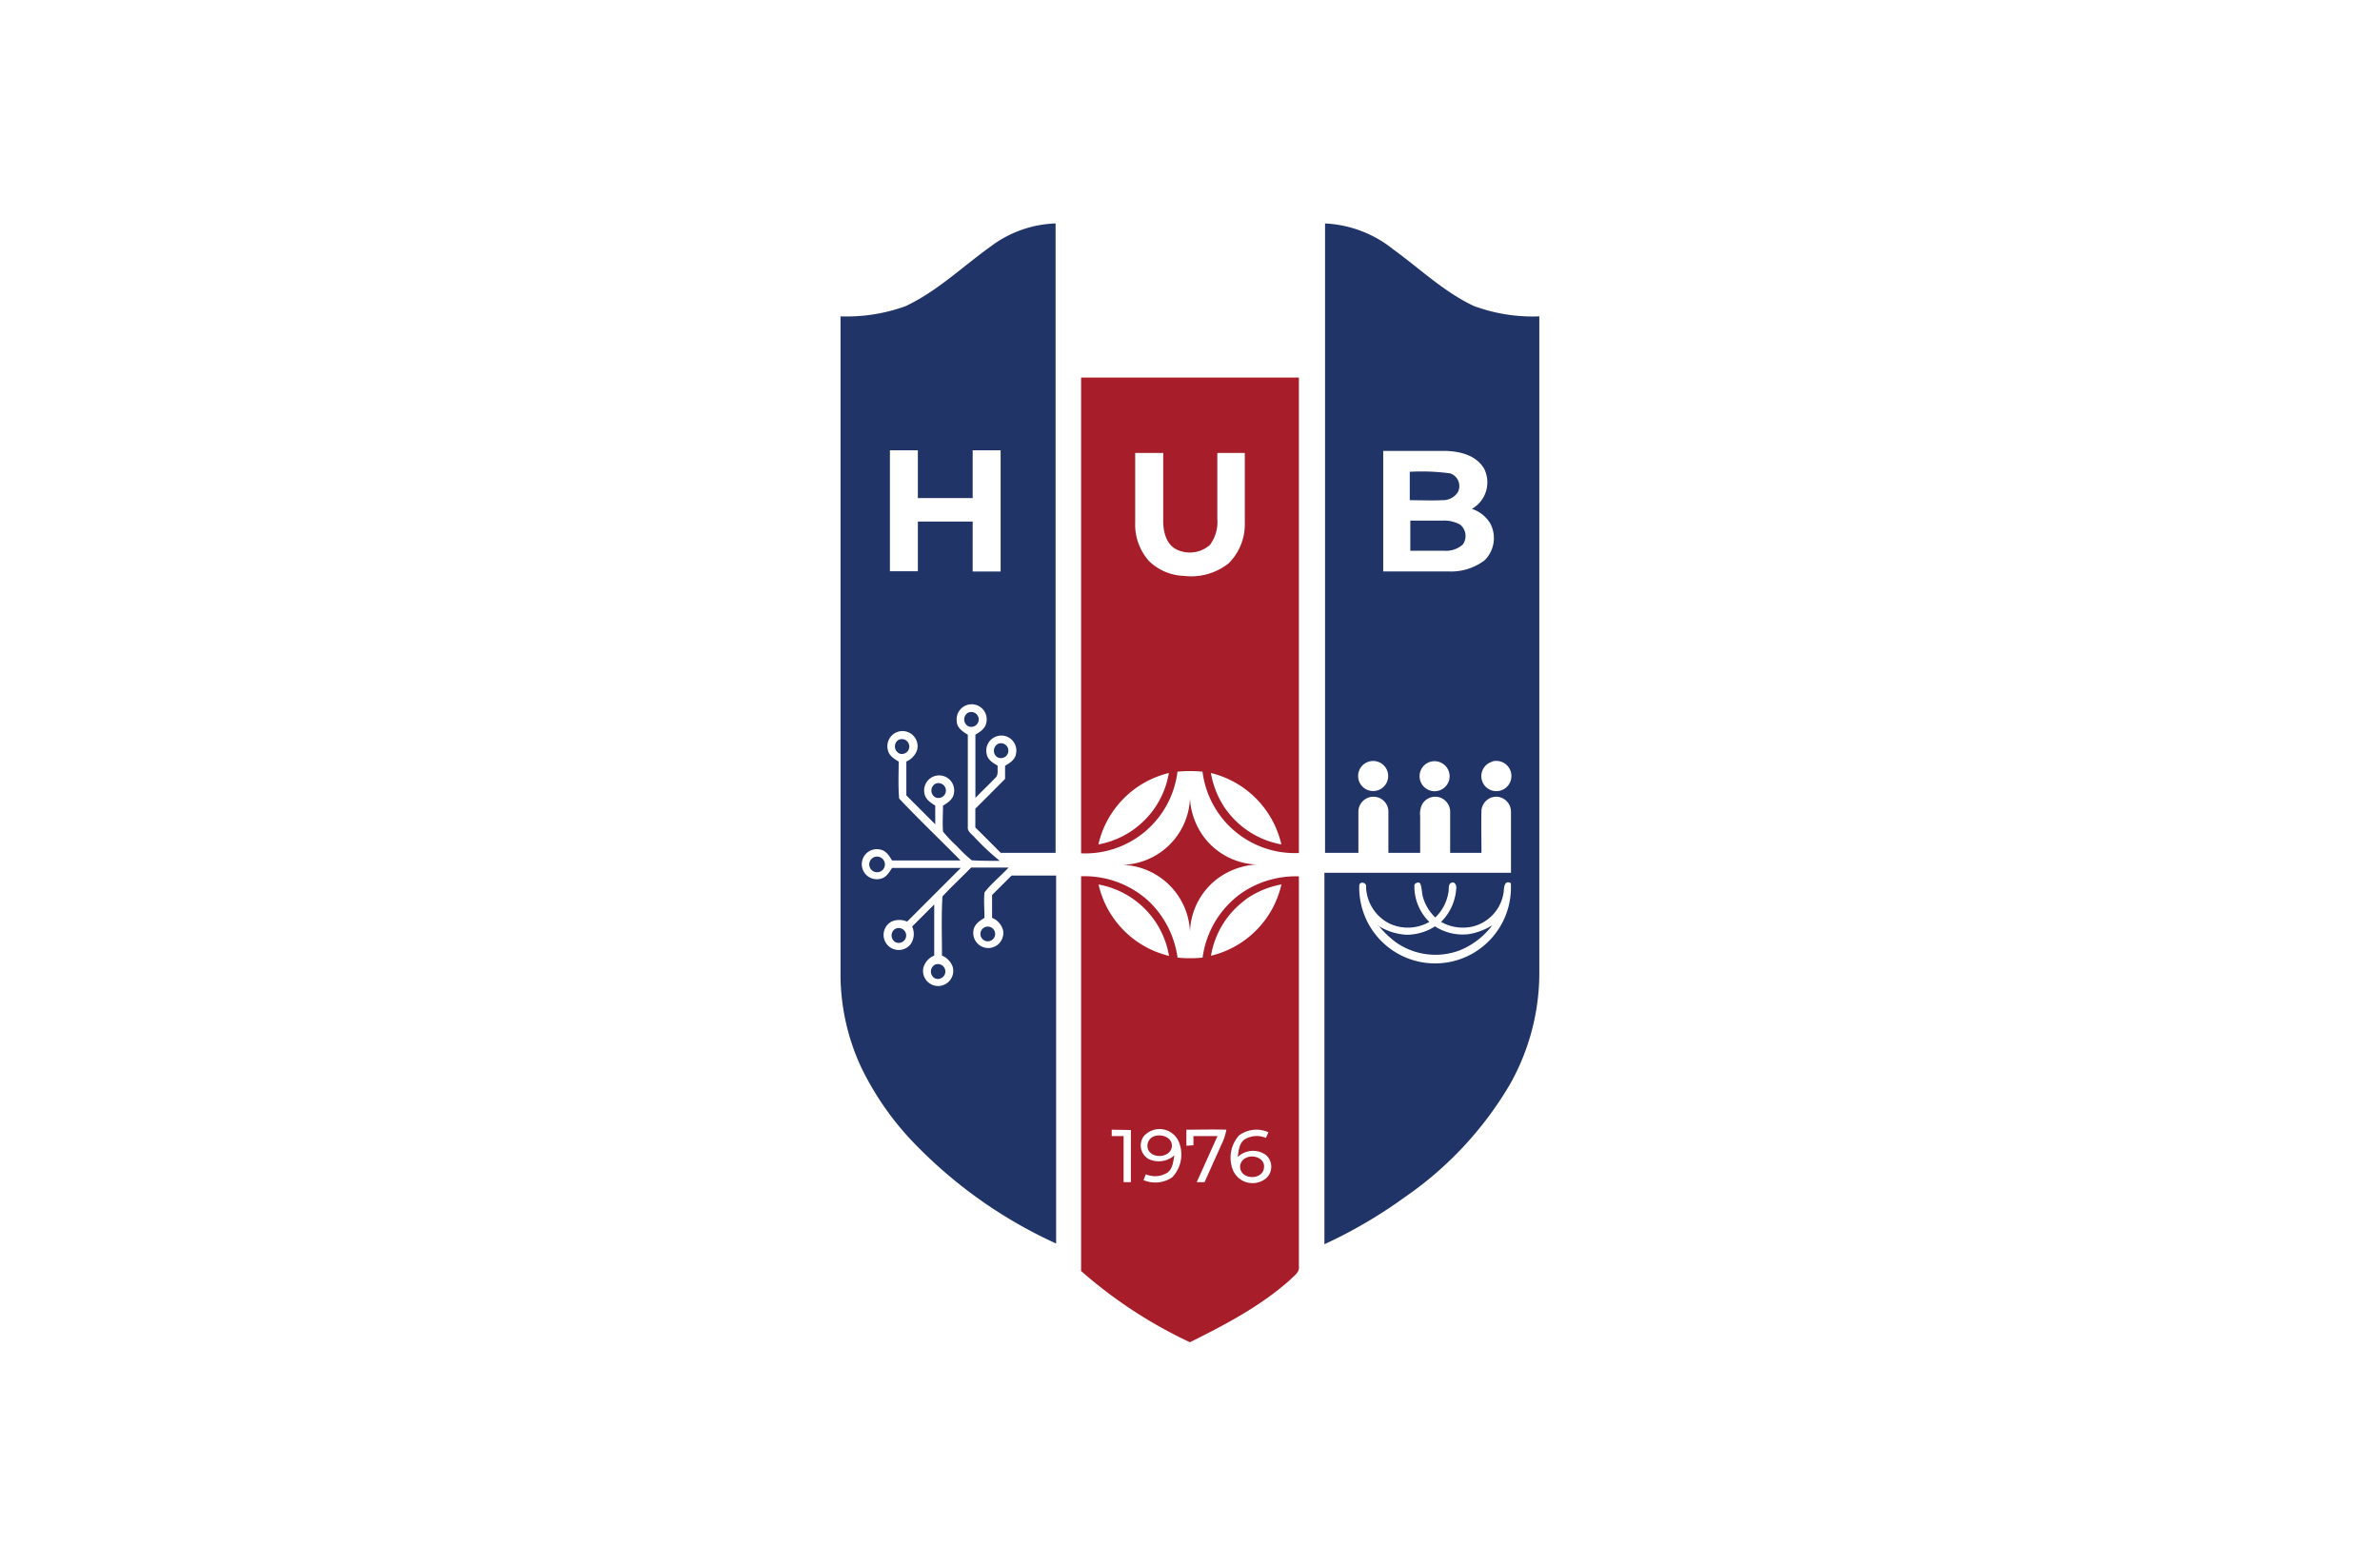
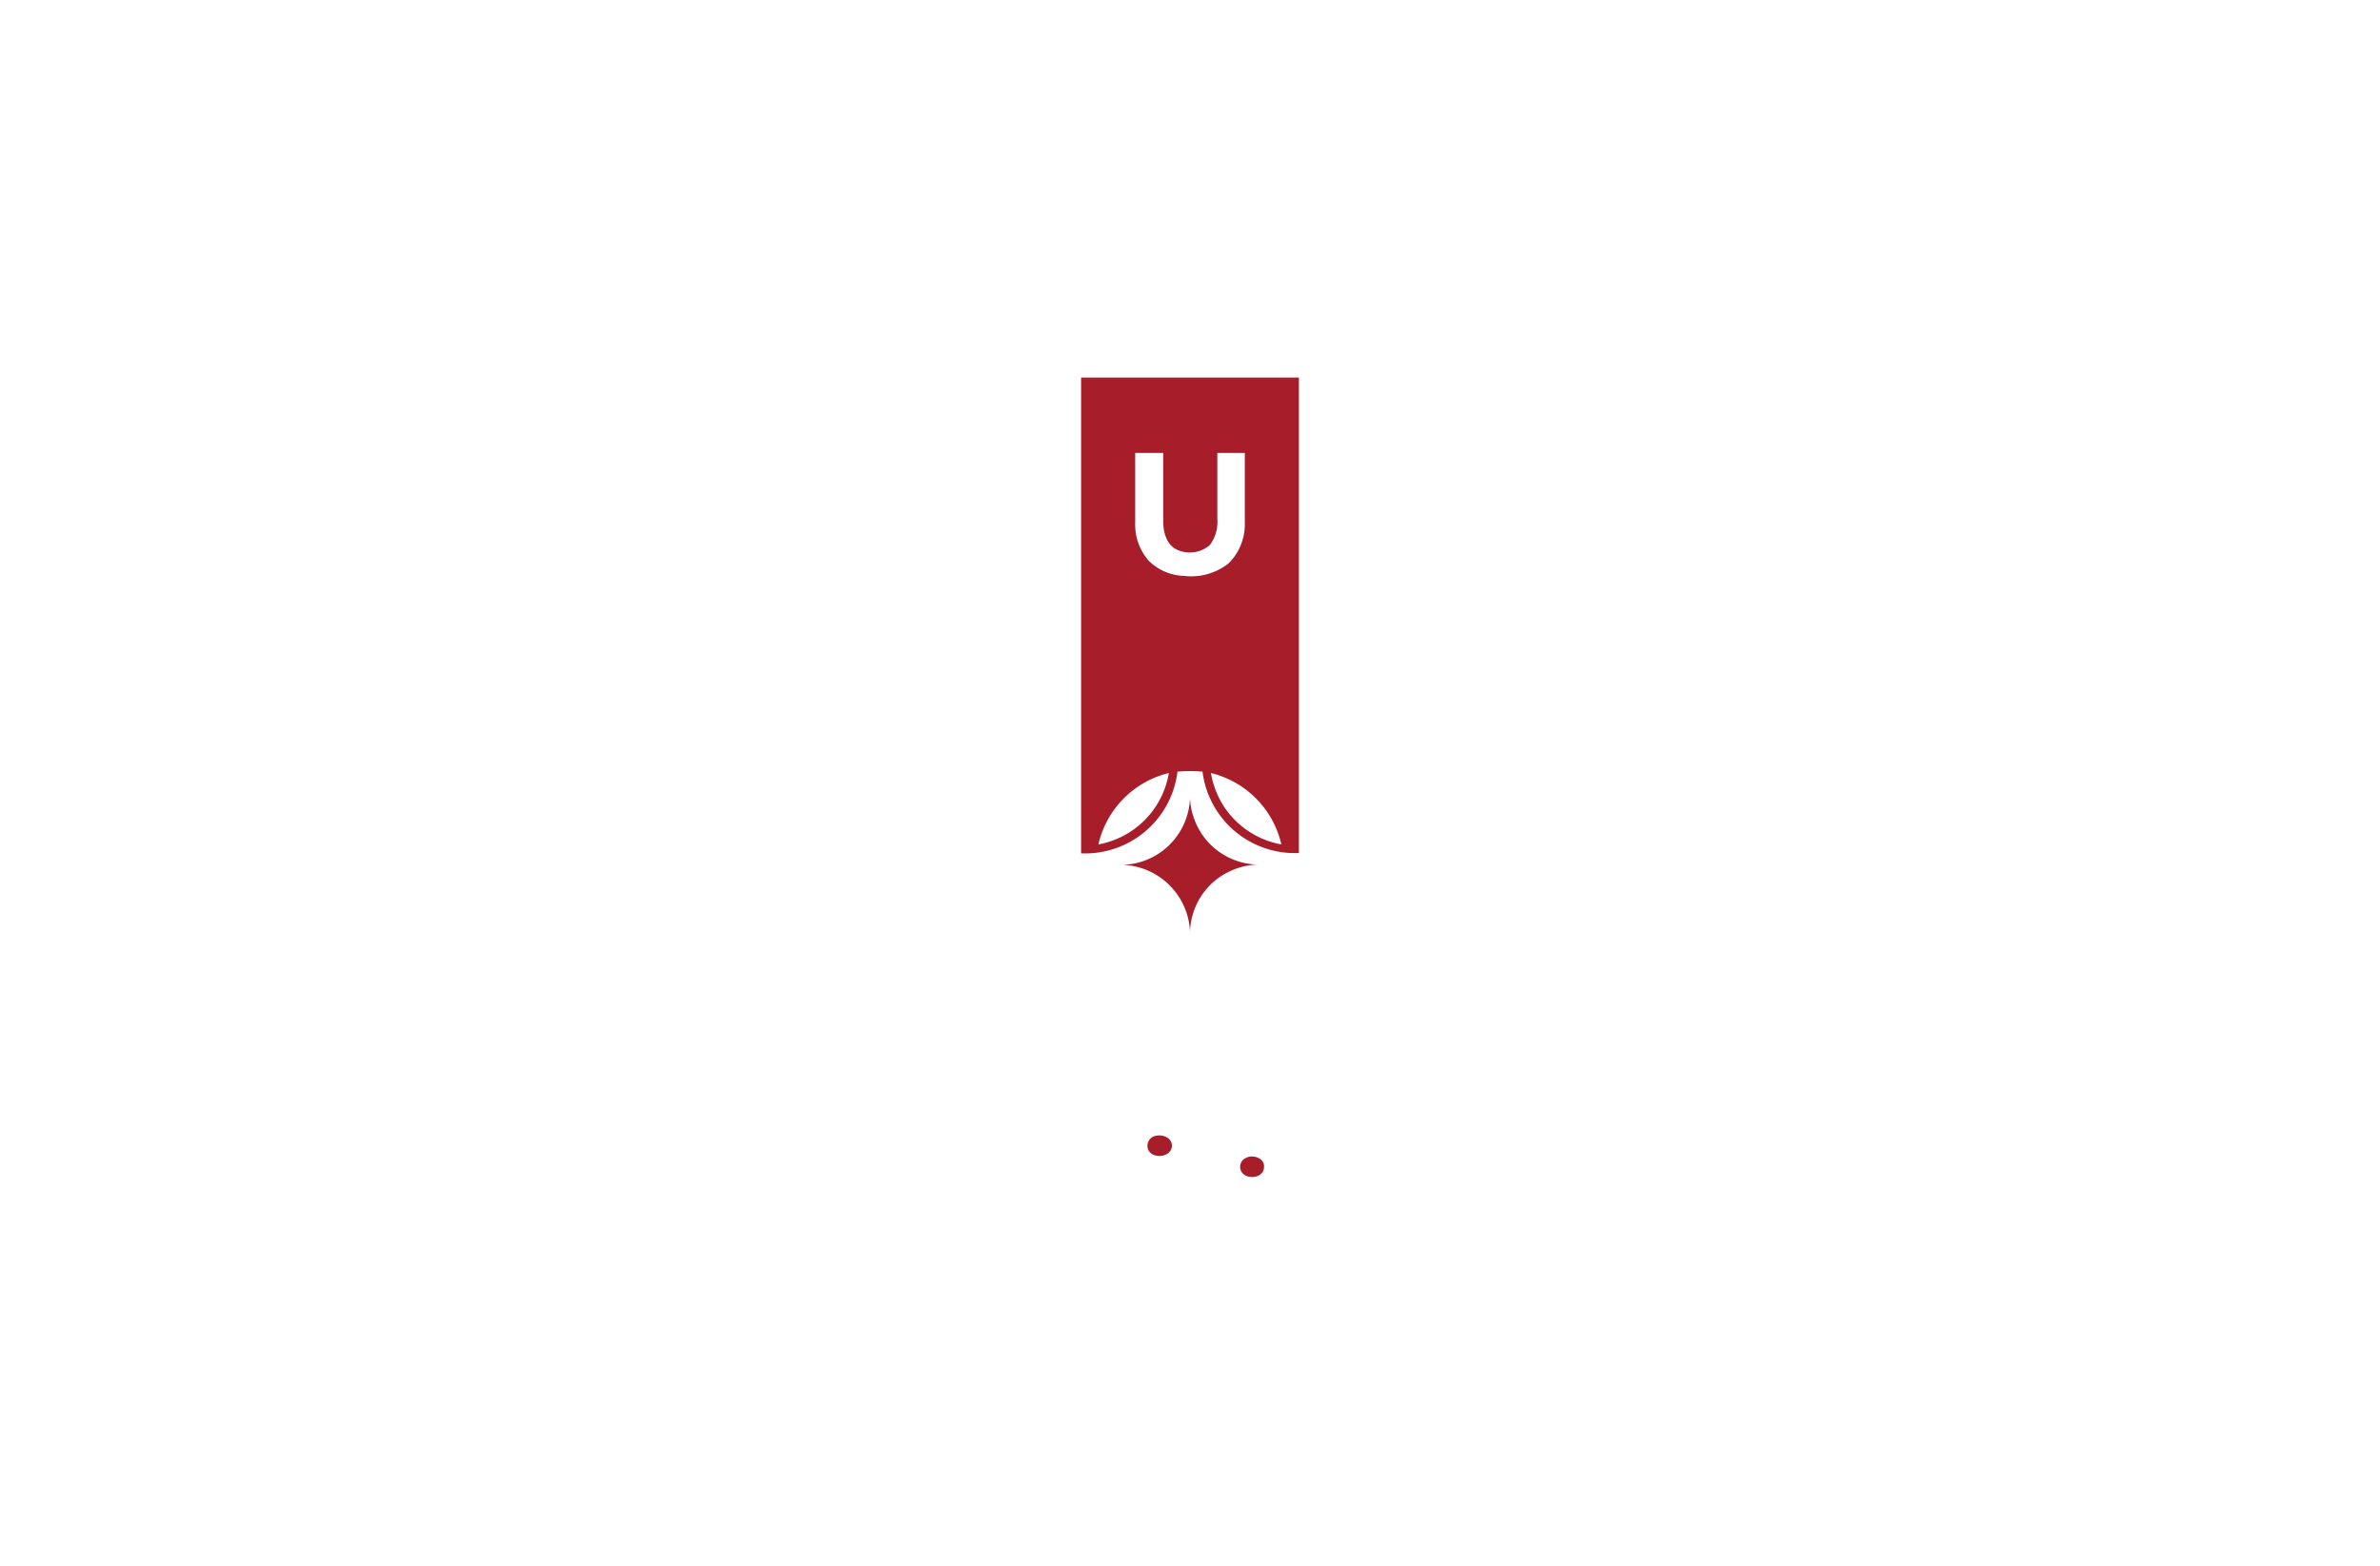
<svg xmlns="http://www.w3.org/2000/svg" viewBox="0 0 304 200">
  <path fill="none" d="M0 0h304v200H0z" />
-   <path fill="#213468" d="M126.6 31.44a14.54 14.54 0 0 1 8.23-2.9v80.4h-7c-1.08-1.08-2.16-2.18-3.25-3.24v-2.4c1.27-1.27 2.54-2.53 3.8-3.81v-1.67c.59-.35 1.27-.77 1.39-1.51a1.92 1.92 0 1 0-3.74 0c.13.75.81 1.15 1.41 1.5-.07.52.14 1.17-.32 1.56-.82.87-1.7 1.69-2.53 2.55v-8.08c.59-.36 1.26-.77 1.39-1.51a1.92 1.92 0 1 0-3.77-.2c0 .83.77 1.33 1.41 1.72v11.78c-.07.6.53.93.87 1.33a31.43 31.43 0 0 0 3.21 3c-1.19 0-2.39 0-3.58-.07a18.69 18.69 0 0 1-1.88-1.79 17.63 17.63 0 0 1-1.79-1.88c-.08-1.1 0-2.21 0-3.31.58-.36 1.25-.77 1.38-1.51a1.92 1.92 0 1 0-3.74 0c.14.72.8 1.14 1.37 1.5v2.39l-3.69-3.69v-4.33a2.49 2.49 0 0 0 1.37-1.46 1.93 1.93 0 1 0-3.73 0c.14.72.81 1.12 1.38 1.47 0 1.57-.08 3.16.06 4.72 2.54 2.7 5.24 5.26 7.84 7.91h-8.75c-.36-.61-.79-1.28-1.54-1.4a1.92 1.92 0 1 0 .17 3.71c.67-.18 1-.81 1.38-1.35h8.77l-6.85 6.85a2.49 2.49 0 0 0-2 0 1.93 1.93 0 1 0 2.43 2.9 2.28 2.28 0 0 0 .21-2.27l2.82-2.82v6.53a2.33 2.33 0 0 0-1.4 1.61 1.93 1.93 0 1 0 3.75-.2 2.45 2.45 0 0 0-1.36-1.41c0-2.51-.09-5 .06-7.55 1.17-1.27 2.46-2.45 3.66-3.69h4.79c-1 1.07-2.16 2-3.08 3.17-.11 1.08 0 2.17 0 3.25-.6.37-1.28.81-1.4 1.57a1.92 1.92 0 1 0 3.77 0 2.38 2.38 0 0 0-1.4-1.57v-2.92l2.49-2.48h5.69v47a59.25 59.25 0 0 1-17.5-12.17 37.45 37.45 0 0 1-7.4-10.34 28.31 28.31 0 0 1-2.64-11.62v-84.3a22.09 22.09 0 0 0 8.3-1.3c4.08-1.91 7.34-5.11 10.94-7.67m-12.93 26.08v15.45h3.57v-6.35h7V73h3.57V57.52h-3.57v6.1h-7v-6.1ZM169.17 28.54a15 15 0 0 1 8.8 3.32c3.38 2.45 6.44 5.4 10.25 7.21a21.63 21.63 0 0 0 8.4 1.34v83.84a29 29 0 0 1-3.72 14.2 45.39 45.39 0 0 1-13.48 14.48 60.7 60.7 0 0 1-10.25 6v-47.45H193v-7.71a1.93 1.93 0 0 0-1.77-2 1.9 1.9 0 0 0-2 1.76c-.05 1.8 0 3.6 0 5.41h-4v-5.17a1.94 1.94 0 0 0-1.29-1.9 1.92 1.92 0 0 0-2.28.86 2.75 2.75 0 0 0-.26 1.53v4.68h-4.06v-5.38a1.91 1.91 0 0 0-1.83-1.79 1.93 1.93 0 0 0-2 1.81v5.36h-4.26v-80.4m7.43 29v15.45H185a7.1 7.1 0 0 0 4.62-1.41 4 4 0 0 0 .77-4.65A4.26 4.26 0 0 0 188 65a3.89 3.89 0 0 0 1.56-5.15c-1-1.68-3-2.19-4.85-2.25h-8.12m-2 39.78a1.92 1.92 0 0 0 1.33 3.59 1.92 1.92 0 1 0-1.33-3.59m7.9 0a1.92 1.92 0 1 0 2.66 2 1.93 1.93 0 0 0-2.66-2m8.12-.09a1.92 1.92 0 1 0 2.39 2.29 1.93 1.93 0 0 0-2.38-2.32m-17 15.82a9.69 9.69 0 1 0 19.36-.26c-.74-.45-.88.43-.9 1a5.27 5.27 0 0 1-4.06 4.55 5.67 5.67 0 0 1-3.95-.61 6.57 6.57 0 0 0 1.93-4.19c.09-.37-.12-1-.6-.82s-.28.86-.4 1.28a5.62 5.62 0 0 1-1.67 3.16 5.77 5.77 0 0 1-1.55-2.51c-.18-.58-.14-1.21-.35-1.77-.15-.36-.8-.11-.77.22a6.34 6.34 0 0 0 1.91 4.63 5.52 5.52 0 0 1-5.19.16 5.43 5.43 0 0 1-2.89-4.61c.14-.58-.82-.81-.87-.2" />
-   <path fill="#213468" d="M180.14 60.26a27.55 27.55 0 0 1 5.06.2 1.7 1.7 0 0 1 1 2.43 2.28 2.28 0 0 1-2 1c-1.38.07-2.76 0-4.13 0v-3.63M180.14 66.5h4.13a4.11 4.11 0 0 1 2.26.53 1.87 1.87 0 0 1 .31 2.53 3.19 3.19 0 0 1-2.34.79h-4.36V66.5M123.61 91.06a.95.95 0 1 1 0 1.67 1 1 0 0 1 0-1.67M114.73 94.53a.95.95 0 1 1 .2 1.74 1 1 0 0 1-.2-1.74M127.51 95a.95.95 0 1 1-.18 1.68 1 1 0 0 1 .18-1.68M119.41 100.15a.95.95 0 1 1 0 1.66 1 1 0 0 1 0-1.66M111.45 109.6a1 1 0 1 1 0 1.63 1 1 0 0 1 0-1.63M176 118.22a7.61 7.61 0 0 0 3.63 1.18 6.71 6.71 0 0 0 3.66-1.07 6.54 6.54 0 0 0 4.26 1 8.18 8.18 0 0 0 3.06-1.14 9.76 9.76 0 0 1-4.23 3.23 8.8 8.8 0 0 1-8-1 12 12 0 0 1-2.33-2.23M125.69 118.49a.94.94 0 0 1 1.42.86.94.94 0 1 1-1.42-.86M114.27 118.7a.95.95 0 1 1 0 1.58 1 1 0 0 1 0-1.58M119.43 123.22a.95.95 0 1 1-.08 1.71 1 1 0 0 1 .08-1.71" />
  <path fill="#a71e2a" d="M138.09 48.23h27.82v60.73a11.88 11.88 0 0 1-12.31-10.39 17.1 17.1 0 0 0-3.2 0A11.88 11.88 0 0 1 138.09 109V48.23m6.91 9.63v8.9a7 7 0 0 0 1.75 4.89 6.7 6.7 0 0 0 4.47 1.91 7.7 7.7 0 0 0 5.7-1.59 7 7 0 0 0 2.08-5.21v-8.9h-3.51v8.43a4.89 4.89 0 0 1-.95 3.32 3.88 3.88 0 0 1-4.21.6c-1.3-.61-1.72-2.15-1.75-3.47v-8.88H145m-4.7 50a11.14 11.14 0 0 0 9-9.12 12.18 12.18 0 0 0-9 9.12m14.37-9.12a11.44 11.44 0 0 0 1.67 4.29 11.17 11.17 0 0 0 7.33 4.83 12.19 12.19 0 0 0-9-9.12" />
  <path fill="#a71e2a" d="M152 102a9.07 9.07 0 0 0 2.14 5.37 8.85 8.85 0 0 0 6.37 3.06 9.22 9.22 0 0 0-5.25 2A8.85 8.85 0 0 0 152 119a8.94 8.94 0 0 0-8.59-8.53A8.86 8.86 0 0 0 152 102" />
-   <path fill="#a71e2a" d="M138.09 111.93a12.13 12.13 0 0 1 8.7 3.24 12.3 12.3 0 0 1 3.62 7.15 16.3 16.3 0 0 0 3.2 0 12.06 12.06 0 0 1 4.94-8.22 12.27 12.27 0 0 1 7.36-2.16v49.8c.12.78-.63 1.22-1.09 1.71-3.78 3.38-8.32 5.76-12.83 8a58.8 58.8 0 0 1-13.9-9.1v-50.43m2.23 1.06a12.15 12.15 0 0 0 9 9.12 11.15 11.15 0 0 0-9-9.12M159 115a11.11 11.11 0 0 0-4.32 7.08 12.13 12.13 0 0 0 9-9.11 11.47 11.47 0 0 0-4.68 2m-17 29.33v.82h1.52V151h.93v-6.66Zm4.09.84a2 2 0 0 0 .63 2.91 3 3 0 0 0 3.29-.48c-.16.77-.19 1.69-.88 2.21a3 3 0 0 1-2.77.22l-.3.74a3.83 3.83 0 0 0 3.67-.36 4.21 4.21 0 0 0 .76-4.71 2.68 2.68 0 0 0-4.4-.53m5.45-.91v2.12l.9-.06v-1.17h3.07l-2.65 5.88h1q1.14-2.55 2.29-5.09a7.15 7.15 0 0 0 .5-1.61c-1.7-.05-3.41 0-5.12 0m6.73.74a4.26 4.26 0 0 0-.71 4.57 2.72 2.72 0 0 0 4.26.82 2 2 0 0 0-.1-2.89 2.83 2.83 0 0 0-3.62.25c.13-.79.17-1.74.9-2.26a3 3 0 0 1 2.71-.18c.1-.24.21-.48.32-.72a3.71 3.71 0 0 0-3.76.41" />
  <path fill="#a71e2a" d="M147.58 145.1c.87-.25 2.13.2 2.11 1.27-.05 1.43-2.35 1.75-3 .55a1.3 1.3 0 0 1 .86-1.82M159.21 147.87c.92-.43 2.39.1 2.24 1.28-.11 1.51-2.62 1.6-3 .23a1.24 1.24 0 0 1 .79-1.51" />
</svg>